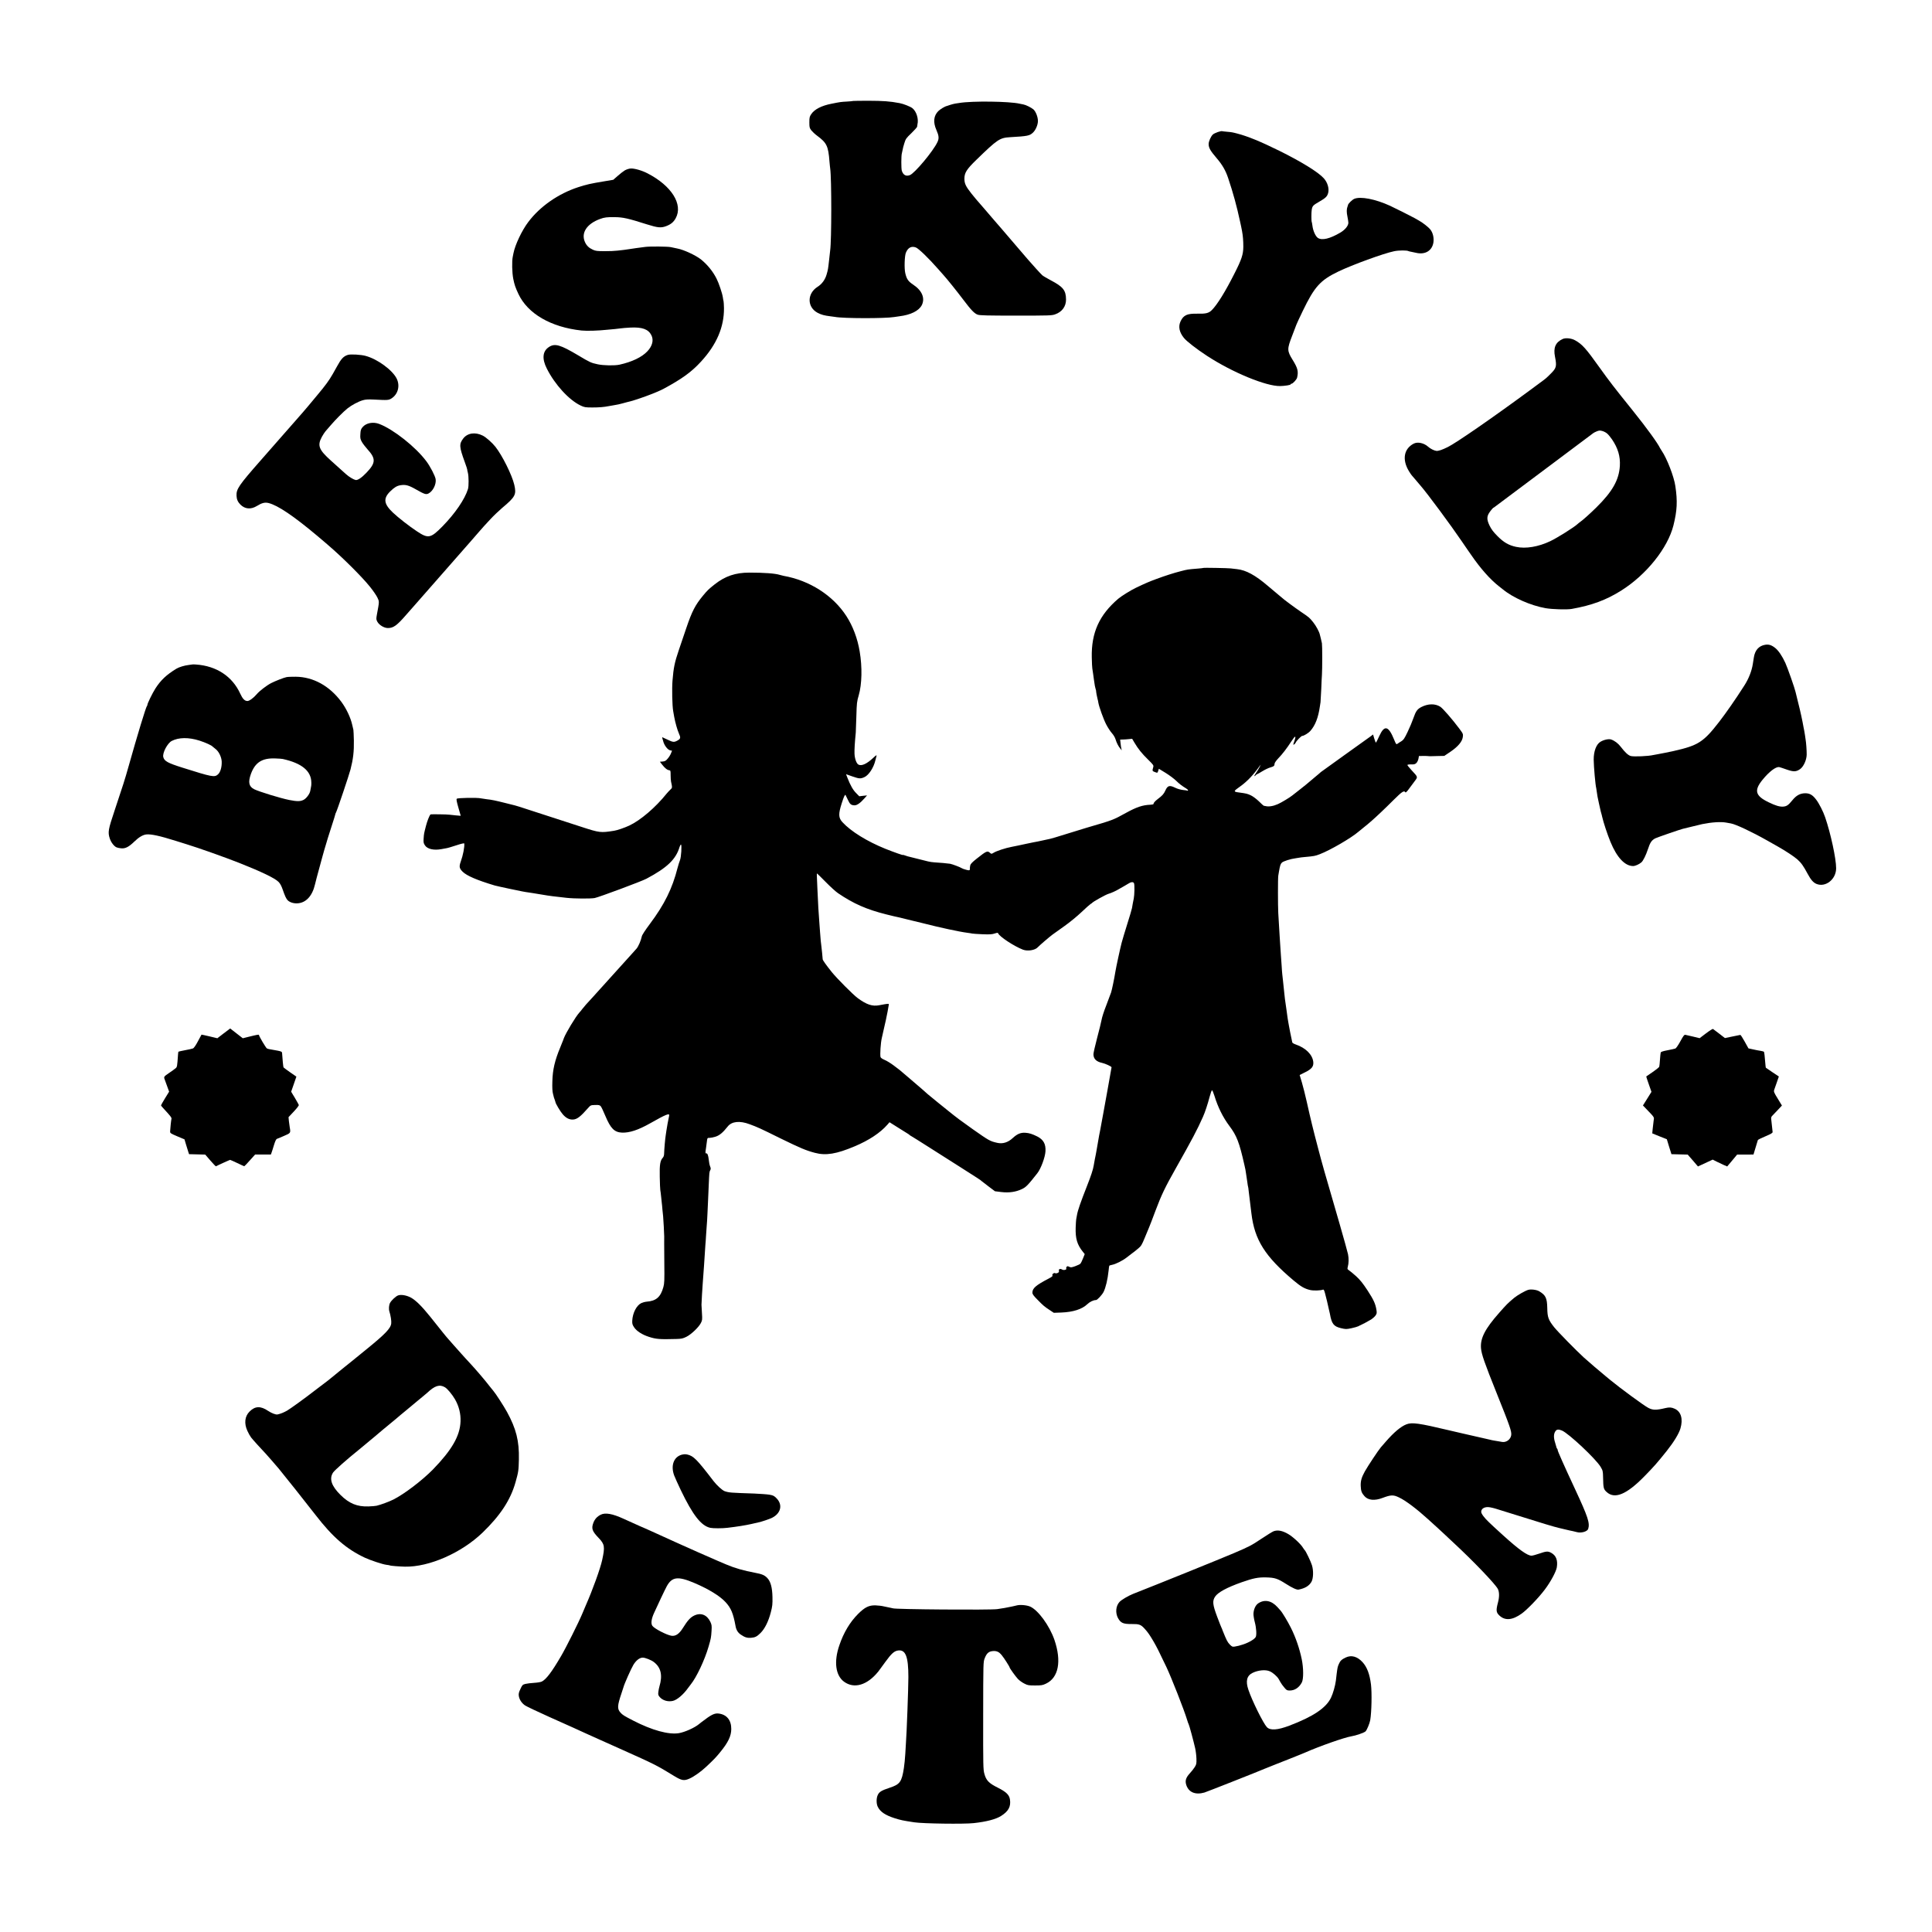
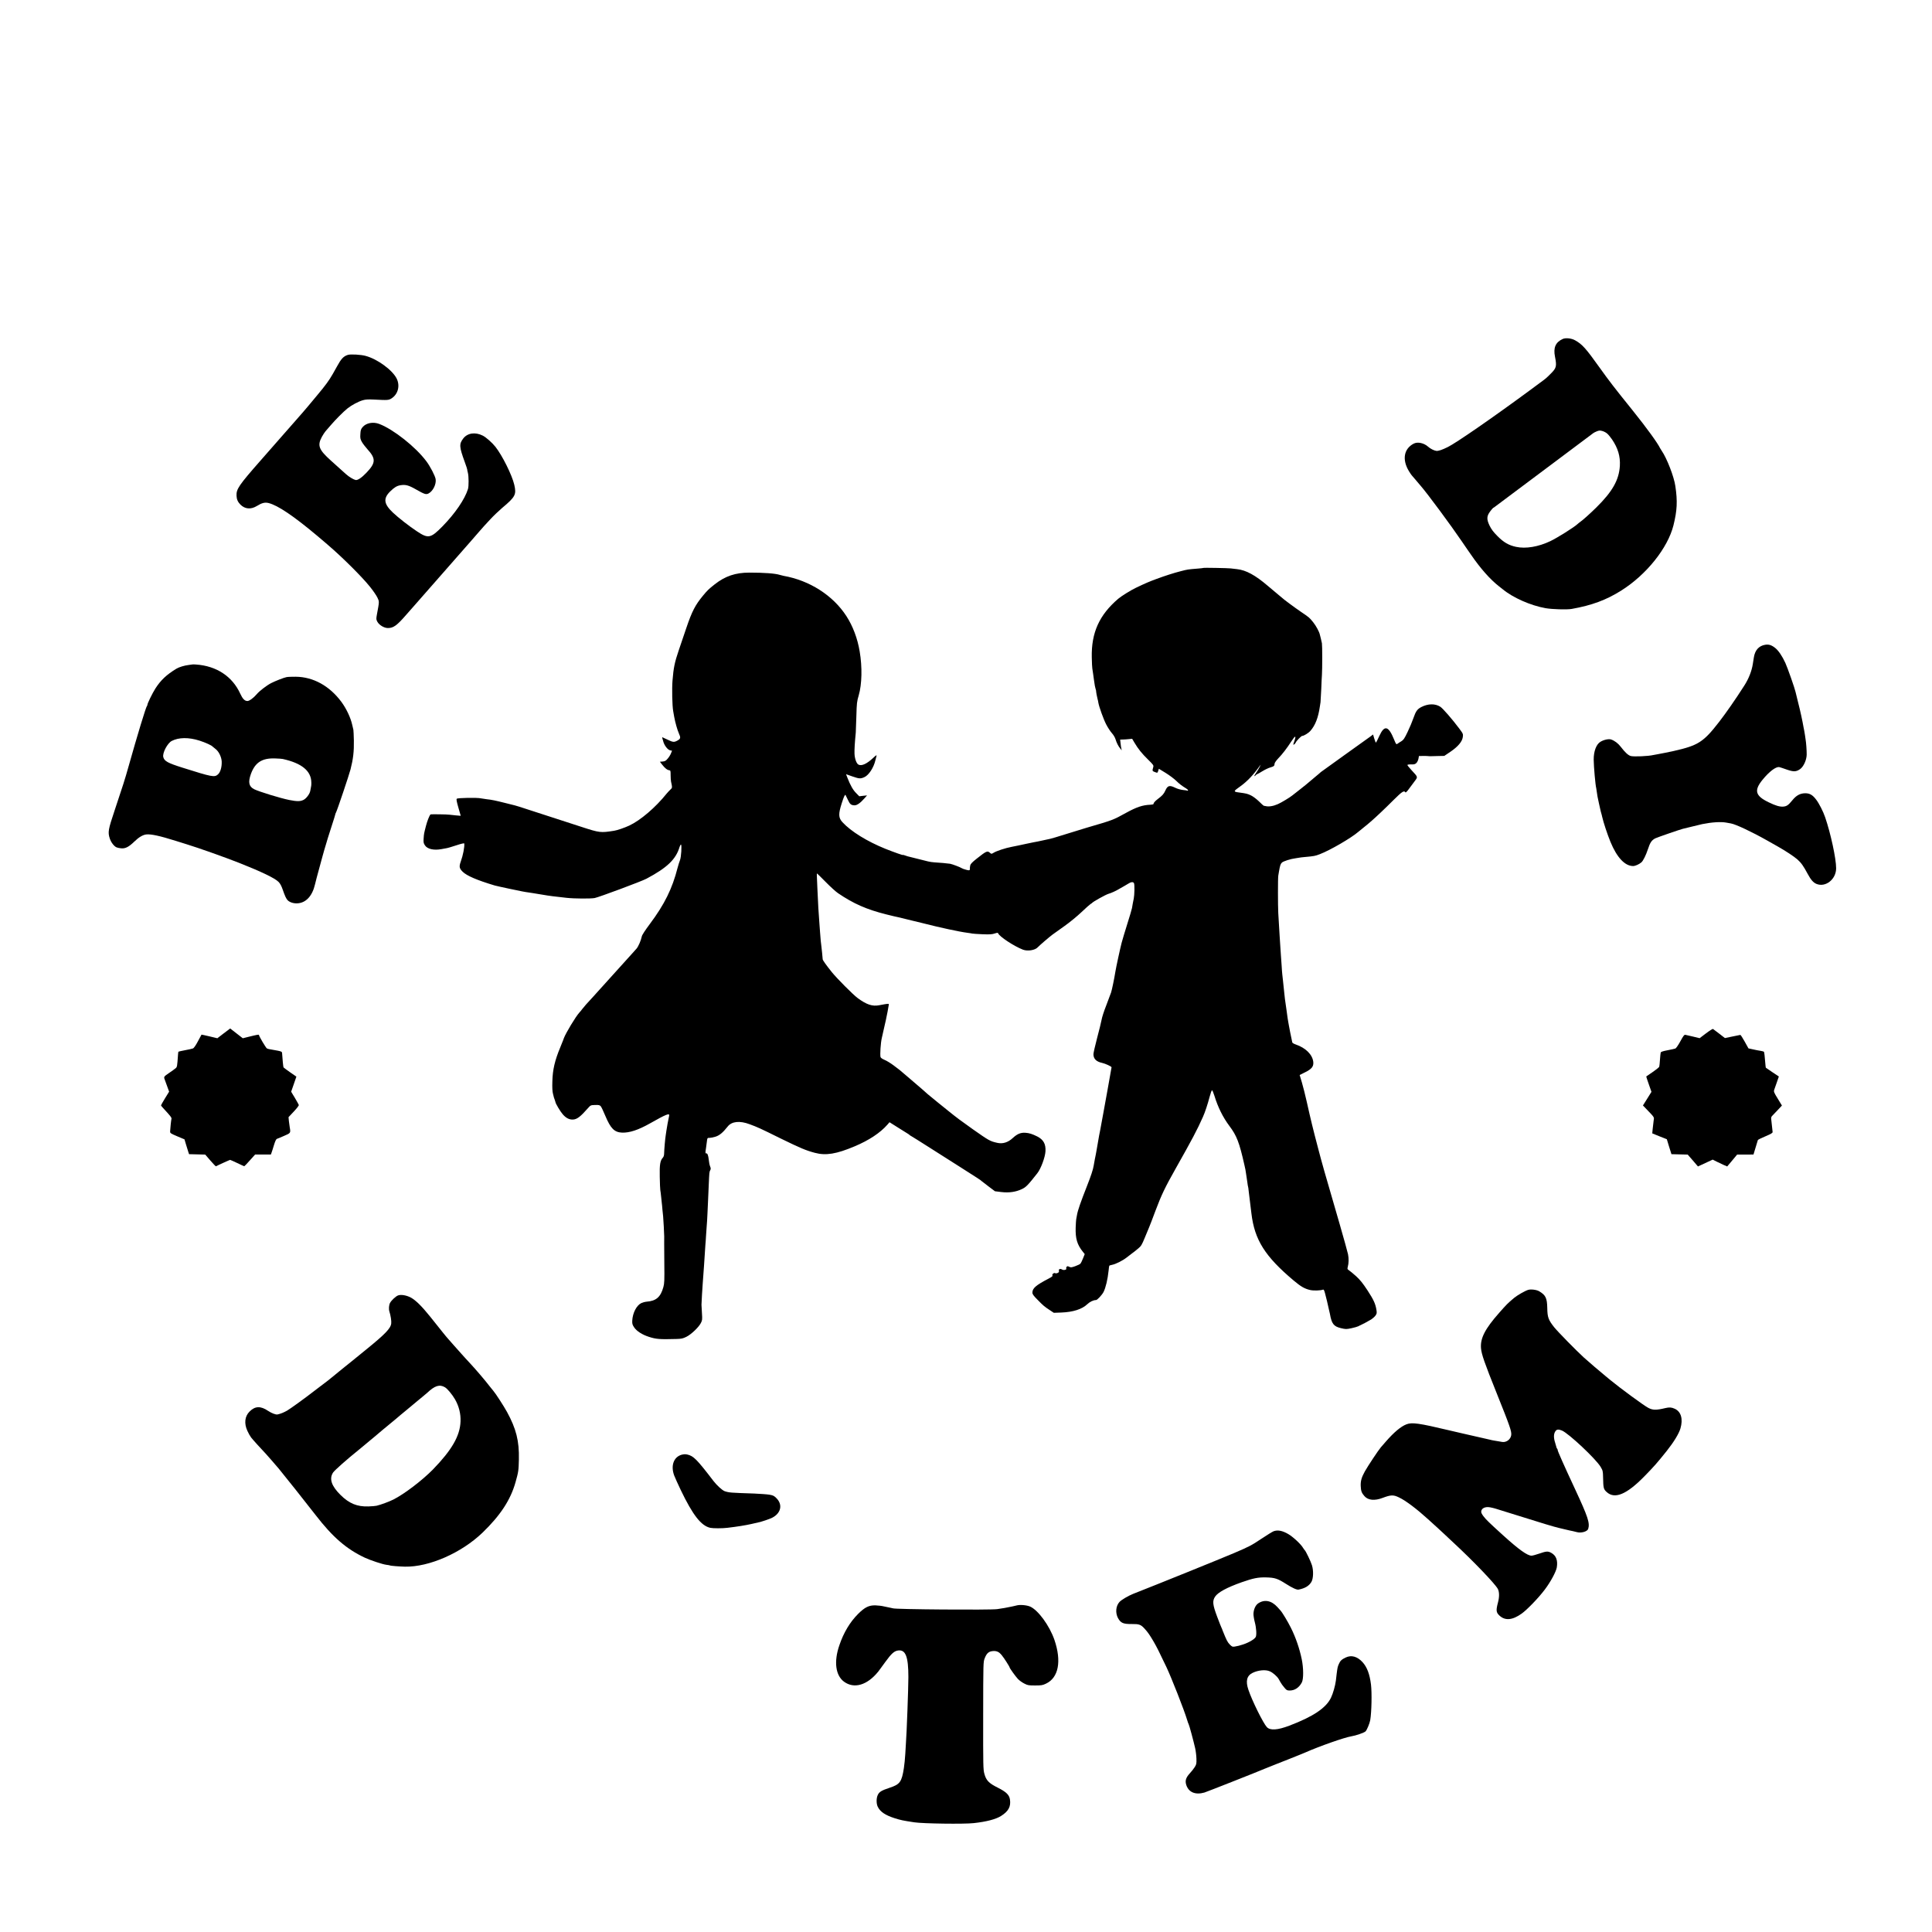
<svg xmlns="http://www.w3.org/2000/svg" version="1.0" width="2880pt" height="2880pt" viewBox="0 0 2880 2880" preserveAspectRatio="xMidYMid meet">
  <g transform="translate(0,2880) scale(0.1,-0.1)" fill="#000000" stroke="none">
-     <path d="M12718 27295 c-2 -2 -43 -6 -93 -9 -93 -5 -98 -6 -228 -32 -151 -29 -257 -84 -305 -157 -24 -36 -27 -51 -27 -121 0 -73 3 -84 28 -118 16 -20 54 -56 85 -79 147 -109 169 -154 187 -389 4 -41 8 -88 11 -105 21 -148 21 -1071 -1 -1220 -2 -16 -9 -77 -15 -135 -16 -143 -16 -146 -38 -222 -22 -77 -69 -142 -134 -183 -159 -101 -159 -303 0 -388 56 -29 100 -41 191 -52 25 -3 56 -7 67 -9 120 -24 745 -25 884 -2 14 3 48 7 75 11 172 21 292 81 336 166 51 102 5 216 -123 302 -80 53 -102 85 -123 174 -17 71 -11 259 9 306 31 76 83 103 149 78 40 -15 191 -161 327 -316 29 -33 67 -76 84 -95 52 -57 196 -236 295 -367 119 -158 167 -207 216 -224 32 -11 143 -14 570 -14 491 0 534 1 583 19 103 35 164 119 163 221 -1 137 -42 189 -228 287 -56 30 -113 63 -125 74 -24 21 -150 160 -209 229 -19 22 -36 42 -39 45 -3 3 -57 66 -120 140 -63 74 -117 137 -120 140 -3 3 -30 34 -60 70 -30 36 -57 67 -60 70 -3 3 -32 37 -65 75 -33 39 -62 72 -65 75 -3 3 -30 34 -60 70 -30 36 -57 67 -60 70 -3 3 -32 37 -65 75 -33 39 -62 72 -65 75 -3 3 -34 40 -68 83 -86 109 -105 149 -106 222 0 89 33 141 178 282 316 307 348 329 506 338 260 15 288 21 338 68 40 37 73 114 74 171 1 59 -31 143 -67 175 -33 28 -114 68 -150 74 -17 3 -41 8 -55 11 -151 36 -712 43 -900 11 -14 -2 -41 -6 -60 -9 -19 -3 -54 -12 -78 -20 -23 -8 -44 -16 -47 -16 -29 -5 -98 -47 -128 -76 -70 -70 -80 -166 -28 -283 37 -84 41 -125 15 -179 -62 -134 -339 -465 -410 -492 -58 -23 -100 0 -121 65 -10 31 -10 227 1 261 3 10 8 33 11 50 2 17 14 62 26 100 19 63 28 76 105 149 46 45 84 88 85 95 0 8 3 24 5 35 20 83 -15 195 -76 243 -31 24 -135 65 -191 75 -149 28 -241 34 -466 35 -122 0 -223 -2 -225 -3z" />
-     <path d="M18152 26831 c-29 -10 -60 -25 -71 -35 -31 -28 -65 -105 -64 -145 1 -56 25 -98 118 -207 86 -100 135 -185 173 -299 75 -223 128 -417 178 -650 15 -69 18 -81 29 -140 14 -75 19 -147 19 -235 -1 -115 -26 -189 -136 -405 -133 -263 -251 -454 -332 -536 -46 -47 -89 -58 -216 -55 -154 3 -207 -21 -251 -113 -37 -78 -20 -163 49 -248 41 -51 185 -163 342 -266 379 -248 885 -457 1095 -452 72 2 155 15 155 26 0 5 6 9 13 9 19 0 77 63 83 91 21 93 10 140 -66 263 -85 138 -85 161 -9 358 28 73 57 149 64 168 8 20 50 112 95 204 175 363 262 459 530 588 207 100 679 272 832 303 72 15 193 15 216 1 4 -2 23 -7 42 -10 19 -3 51 -10 71 -15 132 -31 235 30 256 150 12 71 -6 149 -46 199 -27 34 -118 105 -171 133 -14 8 -43 24 -65 37 -41 23 -303 155 -365 183 -219 100 -438 142 -532 103 -32 -14 -91 -72 -94 -93 0 -5 -4 -15 -7 -23 -14 -35 -15 -86 -1 -148 7 -37 14 -78 14 -92 0 -45 -48 -105 -119 -147 -156 -92 -273 -120 -335 -80 -35 23 -72 105 -81 177 -4 30 -9 58 -11 61 -7 12 -7 145 0 184 10 55 19 65 111 118 96 55 120 78 134 132 17 66 -10 157 -67 219 -84 92 -332 245 -659 407 -281 139 -477 219 -633 259 -69 18 -80 20 -150 26 -36 3 -70 7 -76 9 -6 2 -34 -5 -62 -14z" />
-     <path d="M9315 26261 c-24 -15 -73 -52 -108 -84 l-65 -57 -148 -25 c-182 -30 -256 -46 -374 -85 -297 -97 -569 -286 -744 -518 -95 -124 -198 -342 -222 -467 -2 -11 -7 -33 -10 -50 -15 -67 -11 -240 7 -331 19 -92 30 -125 76 -224 138 -296 486 -498 943 -547 80 -8 248 -3 385 12 22 2 72 7 110 10 39 4 81 9 95 11 14 3 75 7 135 11 178 9 270 -24 315 -114 37 -73 15 -161 -60 -240 -83 -88 -230 -158 -415 -199 -74 -16 -240 -13 -327 6 -98 21 -115 29 -289 133 -266 158 -347 182 -435 125 -96 -62 -108 -174 -33 -322 121 -240 330 -468 504 -551 55 -26 69 -29 175 -29 101 0 175 6 244 20 12 2 50 9 86 15 36 5 88 17 116 25 28 8 60 16 70 19 124 26 439 141 549 201 274 148 415 251 555 404 233 253 345 516 342 799 -1 46 -4 91 -6 100 -3 9 -8 36 -11 60 -8 57 -60 212 -93 276 -55 110 -137 210 -233 288 -79 62 -255 144 -350 162 -27 5 -61 12 -99 21 -46 10 -314 13 -385 3 -97 -12 -172 -23 -244 -34 -24 -4 -55 -8 -70 -10 -14 -1 -57 -7 -96 -11 -38 -5 -126 -9 -195 -8 -105 0 -132 3 -171 21 -60 27 -94 60 -119 114 -62 137 27 273 225 345 65 24 104 29 220 27 121 -1 198 -18 477 -107 162 -51 212 -56 288 -27 71 27 111 60 143 119 112 206 -63 484 -421 668 -82 43 -197 76 -252 72 -22 -1 -60 -13 -85 -27z" />
    <path d="M23295 23747 c-107 -49 -142 -130 -115 -264 28 -142 22 -169 -63 -253 -72 -72 -70 -70 -167 -141 -41 -31 -109 -80 -150 -111 -543 -400 -1093 -781 -1218 -842 -85 -42 -140 -61 -172 -57 -32 4 -88 32 -120 61 -63 57 -158 77 -216 47 -147 -76 -176 -239 -71 -411 17 -28 36 -56 42 -62 5 -6 30 -35 55 -64 25 -30 59 -70 76 -90 101 -115 455 -594 615 -830 46 -69 86 -127 89 -130 3 -3 25 -34 49 -70 139 -203 283 -366 416 -470 22 -17 47 -37 56 -44 152 -126 417 -243 639 -282 95 -17 321 -24 390 -11 298 53 512 132 735 272 378 237 696 635 781 974 55 222 62 359 28 586 -20 140 -126 413 -203 525 -10 14 -21 32 -25 40 -35 75 -199 301 -406 559 -279 346 -356 447 -494 640 -207 290 -260 349 -366 408 -54 31 -141 40 -185 20z m667 -1414 c17 -15 47 -53 68 -83 89 -131 125 -253 117 -395 -13 -210 -110 -382 -351 -620 -97 -95 -195 -183 -240 -215 -12 -8 -30 -23 -41 -33 -50 -47 -300 -204 -405 -254 -179 -85 -366 -116 -510 -85 -109 23 -185 67 -277 160 -63 63 -91 101 -119 158 -46 96 -43 142 13 215 20 27 40 49 43 49 3 0 17 9 30 20 14 10 345 258 735 550 391 292 717 536 725 543 8 7 33 19 55 28 34 13 47 14 84 3 24 -7 57 -25 73 -41z" />
    <path d="M5186 23510 c-66 -21 -100 -57 -165 -177 -88 -161 -121 -212 -209 -323 -42 -52 -81 -100 -87 -106 -5 -7 -17 -20 -25 -30 -26 -32 -174 -209 -180 -214 -3 -3 -34 -39 -70 -80 -36 -41 -67 -77 -70 -80 -3 -3 -68 -77 -145 -165 -77 -88 -145 -165 -150 -171 -6 -6 -35 -39 -65 -74 -30 -35 -91 -104 -135 -154 -327 -372 -364 -427 -359 -527 2 -53 20 -93 58 -131 68 -68 157 -75 246 -20 74 46 119 57 175 43 137 -35 368 -190 720 -485 66 -56 122 -103 125 -106 3 -3 23 -20 45 -39 204 -174 498 -466 617 -614 48 -59 99 -133 114 -165 29 -62 30 -53 -8 -255 -11 -63 -11 -71 7 -105 28 -50 100 -94 158 -94 82 0 134 38 272 197 48 55 112 127 141 160 29 33 61 69 71 81 10 12 45 52 79 90 34 38 195 222 359 409 163 187 311 356 329 375 17 19 62 70 99 114 37 43 73 84 80 91 7 7 50 54 97 105 47 51 126 126 175 168 199 167 215 199 181 347 -34 145 -179 436 -281 565 -48 61 -140 142 -188 166 -112 57 -229 40 -292 -43 -62 -82 -60 -122 23 -350 23 -62 39 -113 37 -113 -2 0 3 -22 10 -49 13 -51 14 -199 1 -241 -48 -154 -193 -365 -381 -557 -175 -178 -212 -185 -380 -73 -114 75 -280 205 -358 279 -136 129 -147 211 -40 316 61 60 99 83 153 92 75 12 122 0 230 -62 128 -73 151 -80 188 -61 66 34 118 138 106 214 -8 49 -81 190 -139 267 -160 214 -488 473 -700 555 -92 36 -197 16 -250 -47 -25 -30 -30 -46 -33 -104 -4 -58 -1 -74 22 -116 15 -26 52 -75 82 -108 129 -141 127 -205 -13 -351 -72 -76 -131 -115 -162 -109 -30 6 -97 46 -141 85 -63 57 -172 154 -228 205 -181 163 -204 224 -133 355 17 30 41 67 53 81 13 14 48 55 78 90 68 80 190 203 250 251 60 48 162 103 229 122 41 12 80 14 165 10 209 -11 220 -10 265 19 94 62 126 184 76 290 -61 128 -286 294 -465 342 -68 19 -225 28 -264 15z" />
    <path d="M17938 20334 c-2 -2 -35 -6 -73 -9 -168 -14 -156 -12 -265 -40 -99 -25 -233 -68 -357 -114 -104 -38 -164 -63 -314 -135 -70 -33 -213 -122 -259 -161 -283 -242 -403 -506 -395 -875 2 -80 5 -154 8 -165 2 -11 8 -47 12 -80 4 -32 9 -68 11 -80 2 -11 6 -38 9 -60 2 -22 9 -55 14 -73 5 -18 10 -35 10 -37 -1 -14 13 -93 21 -120 5 -16 11 -43 13 -60 10 -60 77 -248 118 -326 23 -44 60 -101 83 -127 24 -26 48 -67 55 -92 16 -53 42 -105 72 -140 l21 -25 -6 25 c-4 14 -9 50 -12 80 l-6 55 39 1 c21 0 61 3 89 6 l51 5 33 -56 c57 -96 111 -163 202 -252 86 -85 87 -87 78 -120 -15 -50 -13 -54 26 -68 40 -15 38 -15 50 21 l9 28 100 -61 c55 -34 125 -86 156 -116 52 -51 87 -77 152 -117 15 -9 27 -21 27 -27 0 -6 -3 -8 -7 -6 -5 3 -36 8 -70 11 -36 4 -84 18 -114 33 -85 42 -114 34 -148 -43 -22 -49 -45 -75 -111 -124 -45 -35 -64 -57 -65 -75 0 -5 -20 -10 -45 -11 -115 -4 -206 -34 -364 -121 -196 -108 -191 -106 -591 -223 -77 -23 -223 -68 -325 -100 -102 -32 -198 -61 -215 -64 -60 -12 -71 -15 -120 -26 -27 -6 -59 -13 -70 -15 -11 -1 -85 -16 -165 -33 -80 -18 -179 -38 -220 -46 -94 -18 -225 -61 -268 -88 -31 -19 -34 -19 -52 -3 -40 37 -54 31 -198 -83 -72 -57 -94 -80 -99 -105 -4 -18 -6 -36 -5 -41 2 -5 1 -15 -2 -22 -4 -10 -15 -10 -56 1 -28 7 -56 18 -63 23 -18 13 -142 61 -174 66 -35 6 -161 17 -234 21 -30 2 -73 8 -95 14 -38 10 -274 69 -304 76 -8 2 -27 8 -42 14 -16 6 -28 9 -28 6 0 -6 -130 40 -259 91 -275 111 -516 260 -643 398 -60 66 -62 122 -9 286 31 96 46 128 55 120 2 -3 18 -35 35 -72 30 -66 47 -80 96 -83 39 -2 89 33 156 109 l34 39 -58 -6 -58 -7 -47 48 c-46 45 -87 118 -130 229 l-20 52 97 -34 c99 -34 118 -36 176 -10 65 29 139 141 164 250 7 28 15 59 18 70 4 13 -13 3 -48 -31 -97 -91 -175 -127 -222 -102 -30 16 -56 88 -59 164 -2 60 4 163 19 314 2 25 6 137 9 250 5 189 8 213 35 305 48 165 54 420 14 655 -32 193 -102 378 -198 526 -199 308 -549 532 -937 600 -14 3 -38 9 -55 14 -70 22 -231 34 -455 34 -206 0 -360 -52 -515 -174 -89 -70 -111 -91 -176 -170 -115 -139 -164 -233 -248 -481 -38 -112 -89 -263 -114 -336 -59 -173 -77 -258 -92 -448 -10 -122 -4 -379 10 -455 3 -14 10 -52 15 -85 15 -83 47 -197 70 -248 29 -63 26 -80 -19 -105 -52 -29 -68 -28 -152 13 -40 19 -74 35 -76 35 -3 0 -1 -10 2 -21 4 -12 8 -27 10 -33 13 -61 65 -132 104 -141 l29 -6 -16 -40 c-8 -21 -30 -57 -49 -78 -27 -33 -41 -40 -75 -43 l-41 -3 34 -44 c40 -52 77 -81 106 -83 18 -2 20 -9 20 -73 0 -38 3 -81 6 -95 20 -93 20 -94 -10 -121 -15 -14 -40 -41 -56 -60 -165 -206 -390 -398 -557 -476 -71 -33 -178 -70 -225 -77 -202 -32 -215 -31 -491 59 -390 126 -598 194 -789 256 -99 33 -189 61 -200 63 -11 2 -76 18 -144 36 -143 36 -205 49 -276 56 -27 3 -66 9 -86 13 -56 13 -346 8 -360 -6 -8 -8 -2 -41 24 -132 l35 -122 -72 6 c-39 4 -81 8 -93 10 -35 6 -282 9 -286 4 -17 -18 -49 -100 -67 -170 -29 -113 -30 -114 -35 -189 -4 -56 -1 -70 20 -102 36 -55 132 -77 245 -56 25 5 59 11 76 14 17 2 83 22 147 43 72 24 117 34 118 27 5 -54 -18 -174 -53 -271 -26 -74 -21 -100 28 -149 61 -61 215 -127 479 -206 17 -5 116 -27 220 -49 174 -37 230 -48 292 -56 13 -2 42 -6 65 -10 24 -4 53 -9 66 -11 12 -2 48 -8 80 -13 83 -15 181 -27 348 -45 117 -13 361 -14 419 -3 68 14 696 248 770 287 309 164 440 289 495 473 6 20 16 37 21 37 15 0 4 -191 -15 -234 -9 -22 -25 -74 -36 -115 -78 -307 -195 -543 -410 -831 -74 -99 -119 -168 -123 -190 -12 -60 -51 -150 -78 -181 -14 -16 -41 -46 -60 -67 -88 -97 -217 -241 -250 -277 -20 -22 -62 -69 -95 -105 -33 -36 -73 -80 -89 -99 -17 -18 -39 -43 -50 -55 -11 -12 -56 -62 -100 -111 -44 -49 -93 -103 -109 -119 -15 -17 -40 -47 -55 -66 -14 -19 -34 -44 -45 -55 -53 -57 -202 -305 -230 -380 -7 -22 -20 -53 -27 -70 -7 -16 -13 -32 -14 -35 -1 -3 -7 -18 -14 -35 -80 -192 -113 -331 -117 -505 -3 -94 0 -151 10 -188 8 -29 14 -53 14 -55 1 -1 5 -15 11 -30 6 -16 11 -32 11 -35 0 -20 74 -144 110 -184 49 -56 97 -80 153 -77 59 4 109 41 222 170 39 44 41 45 106 47 54 2 69 -2 83 -17 10 -10 41 -76 70 -146 79 -188 135 -244 249 -249 110 -4 242 39 417 138 240 136 295 158 285 114 -13 -58 -35 -178 -41 -223 -3 -27 -8 -58 -10 -68 -8 -42 -23 -217 -24 -273 0 -25 -7 -48 -18 -60 -41 -44 -51 -103 -47 -286 2 -95 5 -184 8 -198 3 -14 8 -56 12 -95 3 -38 8 -81 10 -95 2 -14 7 -61 10 -104 4 -43 8 -86 10 -95 1 -9 6 -79 10 -156 7 -120 8 -182 6 -255 -1 -8 0 -143 2 -300 3 -242 1 -294 -14 -346 -41 -149 -107 -207 -249 -218 -25 -2 -61 -12 -80 -21 -71 -34 -129 -147 -135 -261 -2 -48 2 -62 29 -102 37 -55 119 -108 219 -140 108 -35 160 -39 411 -32 75 2 97 7 149 33 72 36 183 142 215 205 21 40 22 52 16 145 -4 56 -7 113 -7 127 1 40 14 272 18 310 4 42 16 206 20 275 5 86 16 258 20 305 3 25 7 88 10 140 3 52 8 118 10 145 3 28 8 109 11 180 3 72 7 159 9 195 2 36 6 139 10 230 9 202 9 200 23 227 9 16 9 29 -2 55 -8 18 -17 62 -20 97 -8 70 -20 102 -39 98 -13 -2 -13 14 -3 75 3 21 9 62 12 90 8 66 8 67 42 66 15 0 53 7 86 17 60 18 111 60 183 151 60 78 180 91 328 35 117 -43 153 -59 460 -211 297 -145 377 -179 512 -215 164 -44 322 -18 594 97 212 89 381 201 487 322 l32 37 116 -73 c64 -40 130 -81 147 -92 18 -10 34 -22 37 -26 3 -4 10 -9 16 -11 6 -2 149 -92 317 -199 169 -107 360 -229 425 -270 264 -168 299 -190 317 -208 11 -9 60 -47 109 -84 l88 -66 97 -12 c113 -13 213 1 304 44 63 30 90 58 230 236 54 68 117 239 122 328 6 108 -30 174 -123 221 -75 37 -118 51 -178 55 -69 4 -120 -17 -186 -78 -72 -67 -151 -91 -233 -72 -107 24 -122 33 -364 203 -174 123 -245 176 -361 270 -8 7 -80 65 -160 129 -80 65 -147 120 -150 123 -5 6 -131 116 -180 157 -14 12 -64 55 -111 95 -131 113 -135 116 -219 178 -43 32 -103 69 -133 81 -35 15 -57 30 -61 43 -9 37 2 211 19 282 9 39 25 111 36 160 11 50 22 97 24 105 10 43 45 223 45 236 0 15 -11 14 -143 -11 -103 -20 -189 9 -322 107 -68 50 -308 292 -382 383 -86 107 -138 180 -139 195 -1 23 -15 162 -19 190 -6 40 -14 118 -20 210 -3 47 -8 108 -10 135 -11 131 -21 305 -30 520 -3 83 -7 167 -8 188 -1 20 0 37 2 37 2 0 61 -58 130 -128 69 -70 152 -146 184 -167 231 -157 427 -243 719 -316 116 -29 135 -33 183 -43 18 -4 71 -17 225 -55 43 -11 56 -14 108 -26 12 -3 30 -7 40 -10 234 -60 532 -125 652 -140 30 -4 64 -9 75 -12 11 -2 79 -7 152 -10 106 -4 141 -2 180 11 36 12 49 13 52 4 16 -48 238 -194 371 -245 69 -26 180 -8 219 35 25 27 171 153 221 190 25 18 107 77 182 130 75 53 188 146 251 206 63 60 123 113 133 119 11 6 21 13 24 17 13 18 200 122 242 135 49 14 117 46 178 83 19 12 46 27 60 34 14 7 40 23 59 35 40 27 76 30 86 6 10 -27 7 -172 -4 -228 -6 -28 -13 -61 -15 -75 -2 -14 -7 -43 -11 -65 -4 -22 -36 -130 -71 -240 -34 -110 -73 -236 -84 -280 -20 -76 -83 -366 -93 -430 -16 -101 -50 -267 -64 -310 -9 -27 -42 -115 -73 -195 -32 -80 -63 -176 -69 -214 -7 -38 -37 -160 -67 -272 -29 -111 -54 -219 -54 -239 0 -69 42 -111 130 -130 47 -10 140 -53 140 -65 0 -5 -27 -154 -59 -332 -33 -178 -61 -336 -64 -353 -9 -55 -38 -210 -47 -255 -5 -25 -12 -58 -15 -75 -3 -16 -12 -68 -20 -115 -8 -47 -17 -98 -20 -115 -3 -16 -8 -41 -10 -55 -12 -56 -16 -79 -31 -164 -10 -62 -41 -155 -100 -305 -96 -244 -138 -365 -149 -431 -4 -25 -9 -54 -12 -65 -2 -11 -6 -67 -8 -125 -5 -163 22 -254 107 -360 l28 -35 -26 -65 c-14 -36 -32 -71 -39 -78 -7 -8 -41 -24 -76 -37 -57 -20 -67 -21 -90 -9 -23 11 -29 11 -39 -1 -6 -8 -9 -19 -5 -25 10 -17 -37 -30 -60 -16 -30 18 -56 9 -50 -17 4 -16 -1 -25 -19 -33 -13 -6 -30 -8 -37 -3 -18 11 -52 -20 -40 -35 7 -8 -11 -22 -57 -46 -190 -99 -242 -144 -242 -209 0 -23 16 -46 78 -108 86 -88 102 -101 184 -155 l57 -38 113 4 c176 7 309 50 386 124 38 36 91 62 130 62 19 0 89 75 113 121 32 65 61 185 75 319 3 36 8 68 10 71 2 4 20 10 41 14 54 10 160 63 219 110 28 22 63 49 78 60 16 11 33 25 40 30 6 6 31 26 56 46 39 32 52 52 94 155 27 66 57 137 66 159 10 22 52 132 94 245 91 242 144 351 307 640 236 418 317 570 401 760 31 68 70 187 101 304 13 50 28 91 34 93 6 2 22 -36 37 -84 52 -170 126 -318 222 -447 110 -146 148 -244 224 -581 16 -70 17 -75 24 -125 3 -25 8 -54 10 -66 2 -12 7 -45 11 -75 4 -30 8 -56 10 -59 2 -3 6 -32 9 -64 4 -33 9 -73 11 -90 6 -43 14 -110 30 -246 47 -393 202 -639 630 -999 107 -90 162 -122 244 -141 51 -12 155 -9 192 5 12 5 19 -7 32 -57 16 -58 44 -176 53 -221 2 -10 5 -26 8 -35 3 -9 8 -30 11 -47 26 -149 56 -188 165 -214 70 -16 79 -17 155 -1 44 9 91 23 105 30 14 8 27 15 30 15 9 2 124 63 162 87 20 13 48 38 61 55 21 29 23 39 16 84 -15 94 -41 151 -134 294 -71 108 -111 157 -170 211 -42 38 -90 77 -105 87 -25 16 -27 21 -19 50 15 56 17 126 4 190 -7 34 -63 235 -124 447 -236 811 -262 902 -324 1140 -73 276 -109 425 -167 685 -22 99 -55 229 -73 290 l-33 110 80 40 c101 50 130 87 123 156 -13 109 -113 208 -261 259 -27 9 -51 23 -52 31 -6 29 -15 76 -31 149 -8 41 -17 86 -19 100 -3 14 -7 36 -9 50 -3 14 -7 41 -10 60 -2 19 -12 85 -20 145 -21 141 -23 158 -30 230 -3 33 -7 76 -10 95 -2 19 -7 62 -10 95 -4 33 -8 74 -10 90 -2 17 -7 77 -10 135 -4 58 -8 121 -10 140 -2 19 -6 80 -9 135 -4 55 -9 132 -11 170 -6 93 -15 243 -20 335 -6 108 -6 519 0 555 3 17 7 44 10 60 16 93 23 116 45 137 21 20 131 55 198 63 26 4 54 8 62 10 8 2 47 7 85 10 133 12 150 15 220 42 154 59 466 240 576 335 15 13 44 37 65 53 21 17 52 42 69 56 16 15 45 39 64 55 66 57 197 181 325 309 128 127 157 146 177 113 4 -6 26 16 49 48 24 33 63 85 87 117 51 68 53 60 -46 167 -33 36 -61 70 -61 76 0 6 22 10 55 9 46 -1 60 2 80 22 13 13 26 42 30 64 l7 39 51 1 c29 1 61 0 72 -1 11 -2 29 -3 40 -3 11 1 64 2 118 3 l97 2 92 62 c113 77 175 151 184 219 6 45 5 49 -51 124 -107 143 -247 304 -285 328 -78 49 -183 47 -285 -6 -58 -31 -80 -62 -115 -163 -17 -50 -56 -143 -87 -207 -46 -97 -62 -120 -92 -138 -20 -12 -46 -28 -57 -37 -21 -14 -22 -12 -53 63 -84 206 -144 219 -221 49 -24 -53 -46 -96 -50 -96 -3 0 -14 27 -24 61 l-18 60 -31 -24 c-18 -13 -192 -138 -387 -277 -195 -140 -357 -256 -360 -259 -3 -4 -45 -40 -95 -81 -49 -41 -92 -77 -95 -80 -3 -4 -52 -43 -110 -89 -58 -45 -114 -89 -125 -98 -34 -29 -167 -109 -216 -130 -70 -31 -136 -41 -184 -29 -11 2 -23 5 -27 5 -4 1 -36 30 -71 65 -36 35 -89 75 -119 89 -52 25 -69 29 -173 43 -93 12 -92 17 10 89 108 76 209 184 303 321 7 11 3 -1 -9 -26 -12 -25 -37 -66 -55 -92 -19 -27 -30 -48 -25 -48 5 0 14 7 21 15 7 8 16 15 20 15 5 0 40 20 79 44 39 24 92 49 118 56 52 15 63 24 63 56 0 12 24 46 54 78 63 65 129 151 195 253 58 91 77 95 47 9 -21 -59 -21 -63 -4 -53 10 7 20 19 23 27 8 23 82 100 97 100 24 0 93 42 121 74 73 82 118 197 142 364 3 17 7 47 10 65 2 17 7 106 11 197 3 91 8 185 10 210 6 83 6 435 0 470 -4 19 -12 53 -17 75 -6 22 -12 47 -14 55 -8 41 -57 132 -100 185 -59 72 -54 68 -185 157 -90 61 -265 191 -280 208 -3 3 -30 25 -60 50 -30 25 -98 81 -150 126 -188 161 -327 236 -460 250 -36 3 -78 8 -95 11 -38 5 -403 12 -407 7z" />
    <path d="M26311 19188 c-92 -16 -149 -80 -166 -185 -3 -21 -10 -66 -16 -101 -16 -105 -62 -221 -127 -322 -133 -208 -266 -399 -376 -542 -234 -301 -310 -350 -676 -433 -57 -13 -212 -44 -244 -49 -21 -4 -48 -9 -60 -11 -75 -18 -291 -27 -336 -15 -38 10 -86 54 -150 138 -41 53 -92 91 -145 109 -35 11 -106 -4 -156 -34 -63 -36 -103 -142 -102 -268 1 -104 25 -379 38 -425 2 -8 6 -35 9 -60 3 -25 8 -54 10 -65 2 -11 12 -56 21 -100 9 -44 21 -98 27 -120 17 -59 16 -58 21 -80 21 -91 78 -263 124 -375 96 -233 215 -360 338 -360 31 0 90 26 123 55 26 22 69 109 97 195 32 100 56 135 110 163 30 15 376 134 411 142 11 2 75 18 144 35 69 17 134 33 145 35 144 29 276 37 355 23 25 -5 57 -11 73 -13 73 -13 311 -125 536 -252 64 -36 136 -77 161 -91 114 -64 246 -151 294 -194 56 -50 88 -94 154 -217 46 -86 83 -128 129 -147 136 -57 295 69 294 234 0 143 -81 517 -163 757 -28 84 -92 210 -134 264 -53 71 -97 96 -163 96 -78 -1 -134 -32 -194 -106 -58 -71 -82 -88 -133 -93 -53 -4 -113 13 -218 64 -200 96 -222 176 -93 335 101 124 199 198 250 190 10 -2 60 -18 110 -36 103 -36 140 -35 198 4 53 35 100 137 101 218 1 59 -8 180 -16 225 -2 11 -7 42 -10 69 -4 28 -9 57 -11 65 -2 8 -7 31 -10 50 -15 89 -49 247 -81 370 -19 75 -36 145 -38 155 -10 50 -120 364 -152 433 -48 104 -101 182 -151 223 -56 44 -97 57 -152 47z" />
    <path d="M2868 18895 c-2 -1 -28 -5 -58 -8 -60 -7 -140 -31 -180 -55 -148 -90 -233 -170 -314 -296 -45 -71 -124 -232 -119 -246 1 -3 -2 -9 -7 -15 -17 -22 -140 -426 -275 -905 -53 -189 -83 -282 -206 -650 -96 -286 -103 -325 -73 -418 19 -59 65 -119 103 -134 14 -6 46 -12 70 -14 61 -5 111 21 194 101 65 64 126 100 177 106 70 8 203 -21 438 -95 45 -14 117 -37 160 -50 180 -55 580 -197 787 -279 334 -132 535 -229 588 -284 23 -23 43 -61 62 -116 34 -99 52 -136 75 -159 31 -29 86 -47 142 -44 128 6 224 109 264 284 8 37 36 141 61 232 25 91 47 172 49 180 5 22 51 180 64 220 6 19 13 42 15 51 2 8 28 91 59 185 30 93 55 171 54 174 -1 3 4 16 11 29 18 32 195 560 216 641 40 156 53 269 50 430 -2 80 -5 152 -7 160 -3 8 -10 41 -17 73 -24 109 -88 245 -164 347 -176 236 -417 369 -677 372 -58 1 -121 -2 -140 -6 -41 -8 -167 -58 -228 -89 -66 -34 -173 -116 -212 -162 -49 -58 -112 -105 -142 -105 -40 0 -72 33 -108 112 -117 255 -353 411 -657 432 -28 2 -53 3 -55 1z m105 -1135 c87 -28 183 -71 197 -90 3 -3 22 -19 42 -34 49 -36 90 -121 93 -188 3 -82 -19 -159 -56 -192 -51 -46 -87 -39 -527 100 -222 70 -273 98 -288 159 -15 60 62 207 126 240 104 54 252 56 413 5z m1242 -274 c285 -63 425 -179 426 -352 1 -36 -1 -53 -16 -124 -9 -47 -59 -113 -101 -134 -48 -24 -96 -24 -213 -1 -131 26 -449 124 -522 160 -79 40 -93 104 -49 227 63 173 167 240 365 232 50 -2 99 -5 110 -8z" />
    <path d="M3335 13396 l-95 -73 -117 28 c-65 15 -118 27 -119 26 -1 -1 -25 -46 -54 -100 -32 -61 -61 -102 -74 -106 -11 -5 -64 -16 -116 -26 -52 -10 -97 -20 -99 -22 -3 -2 -6 -20 -7 -41 -13 -182 -13 -187 -37 -207 -13 -11 -58 -44 -100 -72 -79 -54 -79 -55 -57 -108 4 -11 20 -53 34 -94 l27 -74 -61 -99 c-33 -54 -60 -102 -60 -106 0 -4 19 -27 43 -52 98 -106 118 -132 113 -148 -5 -19 -18 -140 -20 -186 -1 -28 4 -31 107 -75 l107 -45 21 -71 c11 -38 27 -88 34 -110 l13 -40 120 -3 121 -3 77 -89 c42 -49 80 -88 83 -86 22 13 205 96 211 96 4 0 52 -21 106 -47 54 -26 102 -48 105 -48 3 0 41 39 84 88 l78 87 117 0 118 0 10 28 c6 15 22 66 36 113 18 59 32 88 43 92 10 3 59 23 108 45 98 42 99 42 84 127 -4 22 -9 65 -13 96 l-5 56 79 84 c48 51 77 90 74 98 -3 8 -29 56 -59 106 l-55 91 39 112 39 113 -94 65 c-51 36 -96 69 -98 73 -4 6 -16 125 -21 211 -1 21 -8 26 -60 37 -33 7 -80 15 -105 19 -25 3 -52 10 -61 15 -15 8 -119 183 -119 201 0 9 -27 4 -153 -27 l-88 -22 -94 73 -94 73 -96 -73z" />
    <path d="M25431 13396 l-95 -72 -95 23 c-53 13 -105 25 -117 27 -17 3 -29 -12 -75 -96 -31 -57 -63 -103 -74 -108 -11 -4 -64 -16 -117 -26 -69 -13 -99 -23 -102 -34 -3 -8 -7 -55 -11 -105 -3 -49 -8 -97 -11 -106 -2 -9 -46 -44 -97 -79 -50 -35 -94 -65 -96 -66 -2 -2 15 -54 37 -116 l40 -114 -63 -101 -64 -102 51 -53 c127 -133 117 -117 108 -178 -4 -30 -10 -84 -14 -120 l-6 -65 108 -44 109 -43 34 -112 35 -111 121 -3 121 -3 77 -88 76 -89 110 51 110 51 57 -29 c31 -15 80 -38 108 -51 l51 -22 74 88 74 89 122 0 122 1 31 103 c17 56 32 107 34 112 1 6 52 31 112 56 85 36 109 50 108 65 -2 27 -14 136 -20 183 -5 32 -1 43 18 62 14 13 51 52 83 87 l58 62 -62 102 c-58 94 -62 105 -53 133 6 16 24 68 40 114 l29 84 -96 64 c-53 36 -97 66 -98 67 -2 1 -5 32 -8 67 -8 106 -15 161 -20 170 -3 4 -27 11 -53 15 -26 5 -49 9 -52 9 -3 1 -32 7 -66 14 l-60 13 -56 101 c-31 56 -60 101 -65 100 -4 0 -58 -11 -119 -24 l-111 -23 -84 65 c-46 36 -88 67 -94 71 -5 3 -53 -27 -104 -66z" />
    <path d="M22780 9572 c-47 -14 -163 -81 -210 -120 -97 -82 -110 -95 -222 -222 -211 -239 -283 -379 -271 -527 7 -89 52 -219 232 -667 203 -506 227 -576 218 -632 -10 -62 -72 -108 -133 -99 -16 3 -45 8 -64 11 -19 3 -46 8 -60 10 -14 2 -43 8 -65 14 -46 11 -200 46 -395 90 -74 17 -171 39 -215 50 -442 105 -546 120 -629 88 -84 -32 -189 -121 -308 -258 -26 -30 -59 -68 -74 -85 -38 -44 -195 -281 -239 -360 -49 -89 -64 -142 -61 -217 3 -74 14 -104 56 -151 54 -62 152 -71 270 -26 125 47 161 48 247 6 99 -47 264 -172 430 -323 48 -44 111 -101 142 -129 30 -27 72 -66 92 -85 20 -19 85 -80 144 -135 290 -268 624 -616 663 -691 23 -44 24 -117 3 -198 -32 -121 -29 -151 19 -197 85 -81 194 -72 333 27 80 57 254 237 343 356 87 114 170 268 181 333 17 105 -10 176 -81 216 -50 28 -74 27 -183 -11 -48 -17 -98 -30 -113 -30 -62 0 -189 91 -421 301 -68 61 -131 119 -140 128 -9 9 -42 40 -74 70 -70 66 -115 127 -115 155 1 53 60 81 136 66 59 -12 64 -14 274 -80 539 -169 663 -206 750 -227 36 -8 72 -17 80 -19 55 -13 99 -24 125 -28 17 -3 44 -10 61 -15 63 -18 156 8 169 48 27 87 -3 178 -195 591 -169 362 -260 568 -260 584 0 7 -3 16 -7 20 -5 4 -8 11 -9 14 0 4 -10 37 -21 73 -25 76 -24 133 2 172 20 31 46 34 99 12 100 -42 505 -422 576 -541 33 -56 35 -63 37 -161 3 -156 7 -172 54 -215 120 -109 296 -36 559 232 148 151 188 197 335 380 105 132 181 256 205 336 41 141 10 251 -85 294 -48 22 -80 24 -140 10 -136 -33 -190 -32 -257 5 -68 36 -420 295 -563 413 -11 10 -45 37 -75 62 -77 62 -254 215 -320 274 -113 103 -388 384 -442 451 -86 109 -101 148 -103 285 -3 150 -23 193 -120 251 -38 23 -124 34 -165 21z" />
    <path d="M5936 9490 c-34 -11 -101 -73 -122 -113 -16 -30 -21 -90 -10 -125 19 -59 33 -146 28 -181 -8 -73 -91 -159 -372 -387 -118 -96 -222 -180 -230 -187 -8 -7 -49 -39 -90 -72 -41 -33 -77 -62 -80 -65 -3 -3 -27 -23 -55 -45 -27 -21 -52 -42 -55 -45 -6 -7 -132 -105 -174 -135 -15 -11 -53 -40 -84 -64 -153 -119 -363 -270 -414 -300 -53 -29 -92 -45 -141 -56 -25 -6 -89 19 -140 53 -112 76 -195 73 -277 -10 -72 -71 -83 -178 -32 -288 16 -36 41 -80 55 -98 21 -28 162 -184 222 -246 19 -20 124 -141 189 -217 59 -70 426 -532 551 -694 254 -329 460 -507 735 -636 85 -39 259 -97 318 -105 26 -3 49 -7 52 -9 11 -7 141 -17 227 -19 360 -7 842 205 1156 507 266 257 418 488 492 752 43 153 46 171 50 340 6 274 -40 457 -178 709 -46 84 -173 280 -200 309 -7 7 -34 41 -62 77 -59 78 -209 253 -281 330 -29 30 -62 66 -74 80 -12 14 -40 45 -63 70 -23 25 -71 79 -107 120 -36 41 -75 86 -88 100 -24 25 -87 104 -267 330 -127 158 -218 248 -292 288 -63 33 -141 47 -187 32z m697 -1370 c37 -22 107 -106 150 -180 58 -101 87 -215 82 -330 -8 -215 -129 -424 -410 -714 -160 -163 -426 -366 -590 -449 -66 -33 -188 -78 -252 -93 -15 -4 -69 -8 -120 -10 -168 -6 -288 43 -417 171 -136 134 -171 242 -111 334 24 35 210 200 380 336 27 22 59 48 70 58 11 10 52 44 90 75 39 31 72 59 75 62 3 3 32 27 65 55 33 27 62 52 65 55 3 3 41 35 85 70 44 36 93 77 110 91 16 15 91 77 165 138 74 62 144 120 155 129 11 9 45 37 75 62 30 25 61 50 68 57 114 108 185 130 265 83z" />
    <path d="M10159 7114 c-117 -34 -163 -164 -109 -309 13 -33 56 -130 97 -215 181 -377 305 -535 441 -565 41 -9 180 -9 253 0 141 16 282 39 359 57 47 11 94 21 105 24 50 10 164 49 205 69 131 67 160 193 67 289 -37 38 -50 45 -108 55 -36 6 -137 13 -225 17 -356 12 -373 13 -441 35 -33 10 -116 86 -165 149 -251 328 -300 377 -394 398 -27 6 -53 5 -85 -4z" />
-     <path d="M8954 6220 c-52 -26 -87 -64 -108 -118 -33 -87 -20 -126 77 -227 91 -95 97 -131 53 -332 -27 -125 -144 -449 -241 -668 -8 -16 -32 -75 -55 -130 -53 -128 -245 -512 -318 -635 -138 -236 -219 -342 -284 -376 -17 -9 -68 -17 -116 -20 -48 -3 -107 -10 -131 -16 -41 -11 -46 -16 -73 -75 -25 -53 -29 -72 -24 -106 9 -54 43 -105 92 -139 22 -15 185 -93 364 -173 179 -80 339 -152 355 -159 52 -24 138 -63 195 -89 30 -14 120 -54 200 -90 80 -35 231 -103 335 -150 480 -215 513 -231 770 -389 118 -72 153 -78 236 -40 67 30 169 103 246 175 116 109 144 138 210 219 119 146 163 239 164 343 1 131 -66 215 -184 231 -65 9 -111 -13 -262 -129 -5 -4 -21 -17 -35 -28 -66 -55 -212 -120 -300 -135 -153 -25 -400 43 -680 187 -139 72 -159 84 -191 120 -50 56 -47 102 16 289 14 41 27 83 30 92 10 42 111 270 146 329 41 68 93 109 141 109 35 0 125 -35 164 -65 107 -81 134 -198 84 -365 -6 -19 -13 -56 -16 -81 -5 -39 -2 -50 20 -76 43 -51 123 -75 196 -58 62 14 156 93 225 190 11 15 30 39 41 54 87 107 209 366 267 566 35 120 38 136 44 235 5 75 2 91 -18 134 -51 106 -143 141 -243 92 -55 -27 -96 -72 -164 -181 -57 -92 -110 -128 -173 -119 -74 12 -258 108 -285 149 -24 36 -13 107 28 195 20 41 65 138 100 215 36 77 76 158 88 180 78 141 167 151 410 48 212 -90 380 -193 464 -284 83 -89 116 -168 151 -360 10 -57 36 -98 78 -126 58 -40 94 -51 148 -48 65 5 92 18 147 73 63 63 116 169 152 306 24 92 27 122 25 229 -3 142 -27 231 -77 284 -42 43 -77 58 -183 78 -167 31 -304 70 -430 124 -11 5 -65 28 -120 51 -95 40 -480 211 -610 270 -33 15 -125 57 -205 93 -80 36 -172 78 -205 93 -33 15 -62 28 -65 29 -10 3 -100 43 -327 146 -164 75 -271 94 -339 59z" />
    <path d="M18988 5975 c-18 -6 -103 -59 -189 -116 -141 -95 -180 -115 -405 -211 -190 -81 -1134 -463 -1504 -608 -72 -29 -173 -88 -202 -120 -55 -60 -64 -162 -22 -241 41 -73 77 -89 203 -88 112 1 136 -7 192 -68 48 -52 76 -92 137 -196 45 -78 78 -143 187 -372 74 -155 268 -648 310 -790 10 -33 21 -64 25 -70 8 -12 72 -249 96 -355 9 -41 18 -112 19 -156 2 -74 0 -85 -25 -125 -15 -24 -48 -66 -74 -94 -57 -62 -72 -108 -54 -168 34 -113 134 -157 272 -118 29 8 825 322 901 356 17 7 95 39 175 70 80 31 154 60 165 65 70 29 97 40 160 64 39 15 84 34 100 41 222 98 586 225 688 242 69 11 191 53 213 74 20 19 62 120 70 169 20 118 26 407 11 529 -19 155 -59 261 -127 335 -78 84 -165 108 -250 68 -59 -28 -82 -49 -102 -97 -18 -40 -21 -56 -33 -150 -3 -27 -8 -70 -11 -95 -10 -79 -42 -193 -74 -259 -74 -152 -265 -280 -620 -415 -177 -67 -285 -74 -335 -22 -53 56 -221 394 -275 556 -45 131 -24 212 64 254 84 40 191 50 253 23 46 -19 112 -77 134 -116 18 -33 33 -59 51 -85 4 -6 21 -28 39 -49 27 -32 36 -37 75 -37 75 0 140 44 180 120 27 51 26 213 -1 345 -33 160 -90 327 -163 472 -46 92 -130 232 -156 258 -6 7 -26 29 -44 49 -89 98 -194 118 -288 54 -39 -27 -68 -92 -69 -158 0 -25 9 -81 21 -125 22 -84 28 -187 13 -217 -21 -39 -130 -98 -224 -122 -5 -1 -19 -5 -30 -9 -11 -3 -37 -8 -59 -12 -34 -5 -42 -2 -75 32 -33 34 -47 61 -106 208 -5 11 -9 22 -9 25 -1 3 -4 10 -7 15 -4 6 -33 80 -65 165 -68 181 -73 235 -31 299 43 65 177 137 397 215 171 60 245 75 363 72 130 -3 172 -17 296 -96 94 -60 161 -91 188 -86 97 19 158 56 193 117 28 51 32 166 7 246 -15 52 -93 213 -106 223 -4 3 -17 21 -29 40 -32 54 -149 162 -218 202 -87 51 -156 64 -216 43z" />
    <path d="M15155 4868 c-16 -4 -43 -11 -60 -14 -16 -3 -34 -7 -40 -8 -30 -8 -119 -23 -190 -33 -103 -15 -1529 -4 -1554 12 -3 1 -22 6 -41 9 -19 3 -60 12 -91 19 -31 8 -88 15 -127 16 -98 3 -160 -27 -261 -128 -121 -121 -215 -278 -279 -467 -84 -243 -57 -450 70 -543 150 -110 346 -52 509 150 11 15 58 77 102 139 97 134 138 170 199 177 109 12 149 -96 149 -397 0 -164 -26 -855 -36 -975 -2 -27 -7 -104 -10 -170 -4 -66 -13 -161 -21 -211 -32 -207 -59 -243 -210 -293 -123 -41 -157 -61 -179 -108 -23 -48 -23 -128 -1 -175 36 -76 113 -127 253 -172 94 -29 116 -34 293 -61 131 -20 741 -28 884 -12 192 21 332 58 409 107 111 70 148 140 132 246 -10 68 -56 113 -182 176 -131 65 -173 108 -199 206 -18 63 -19 117 -18 867 1 795 1 800 23 856 28 72 58 100 115 106 60 7 97 -9 139 -61 33 -39 117 -171 117 -182 0 -11 86 -131 122 -170 21 -23 64 -54 96 -70 52 -27 66 -29 162 -29 93 0 112 3 162 27 188 88 235 334 126 653 -73 211 -242 443 -362 496 -51 22 -152 31 -201 17z" />
  </g>
</svg>